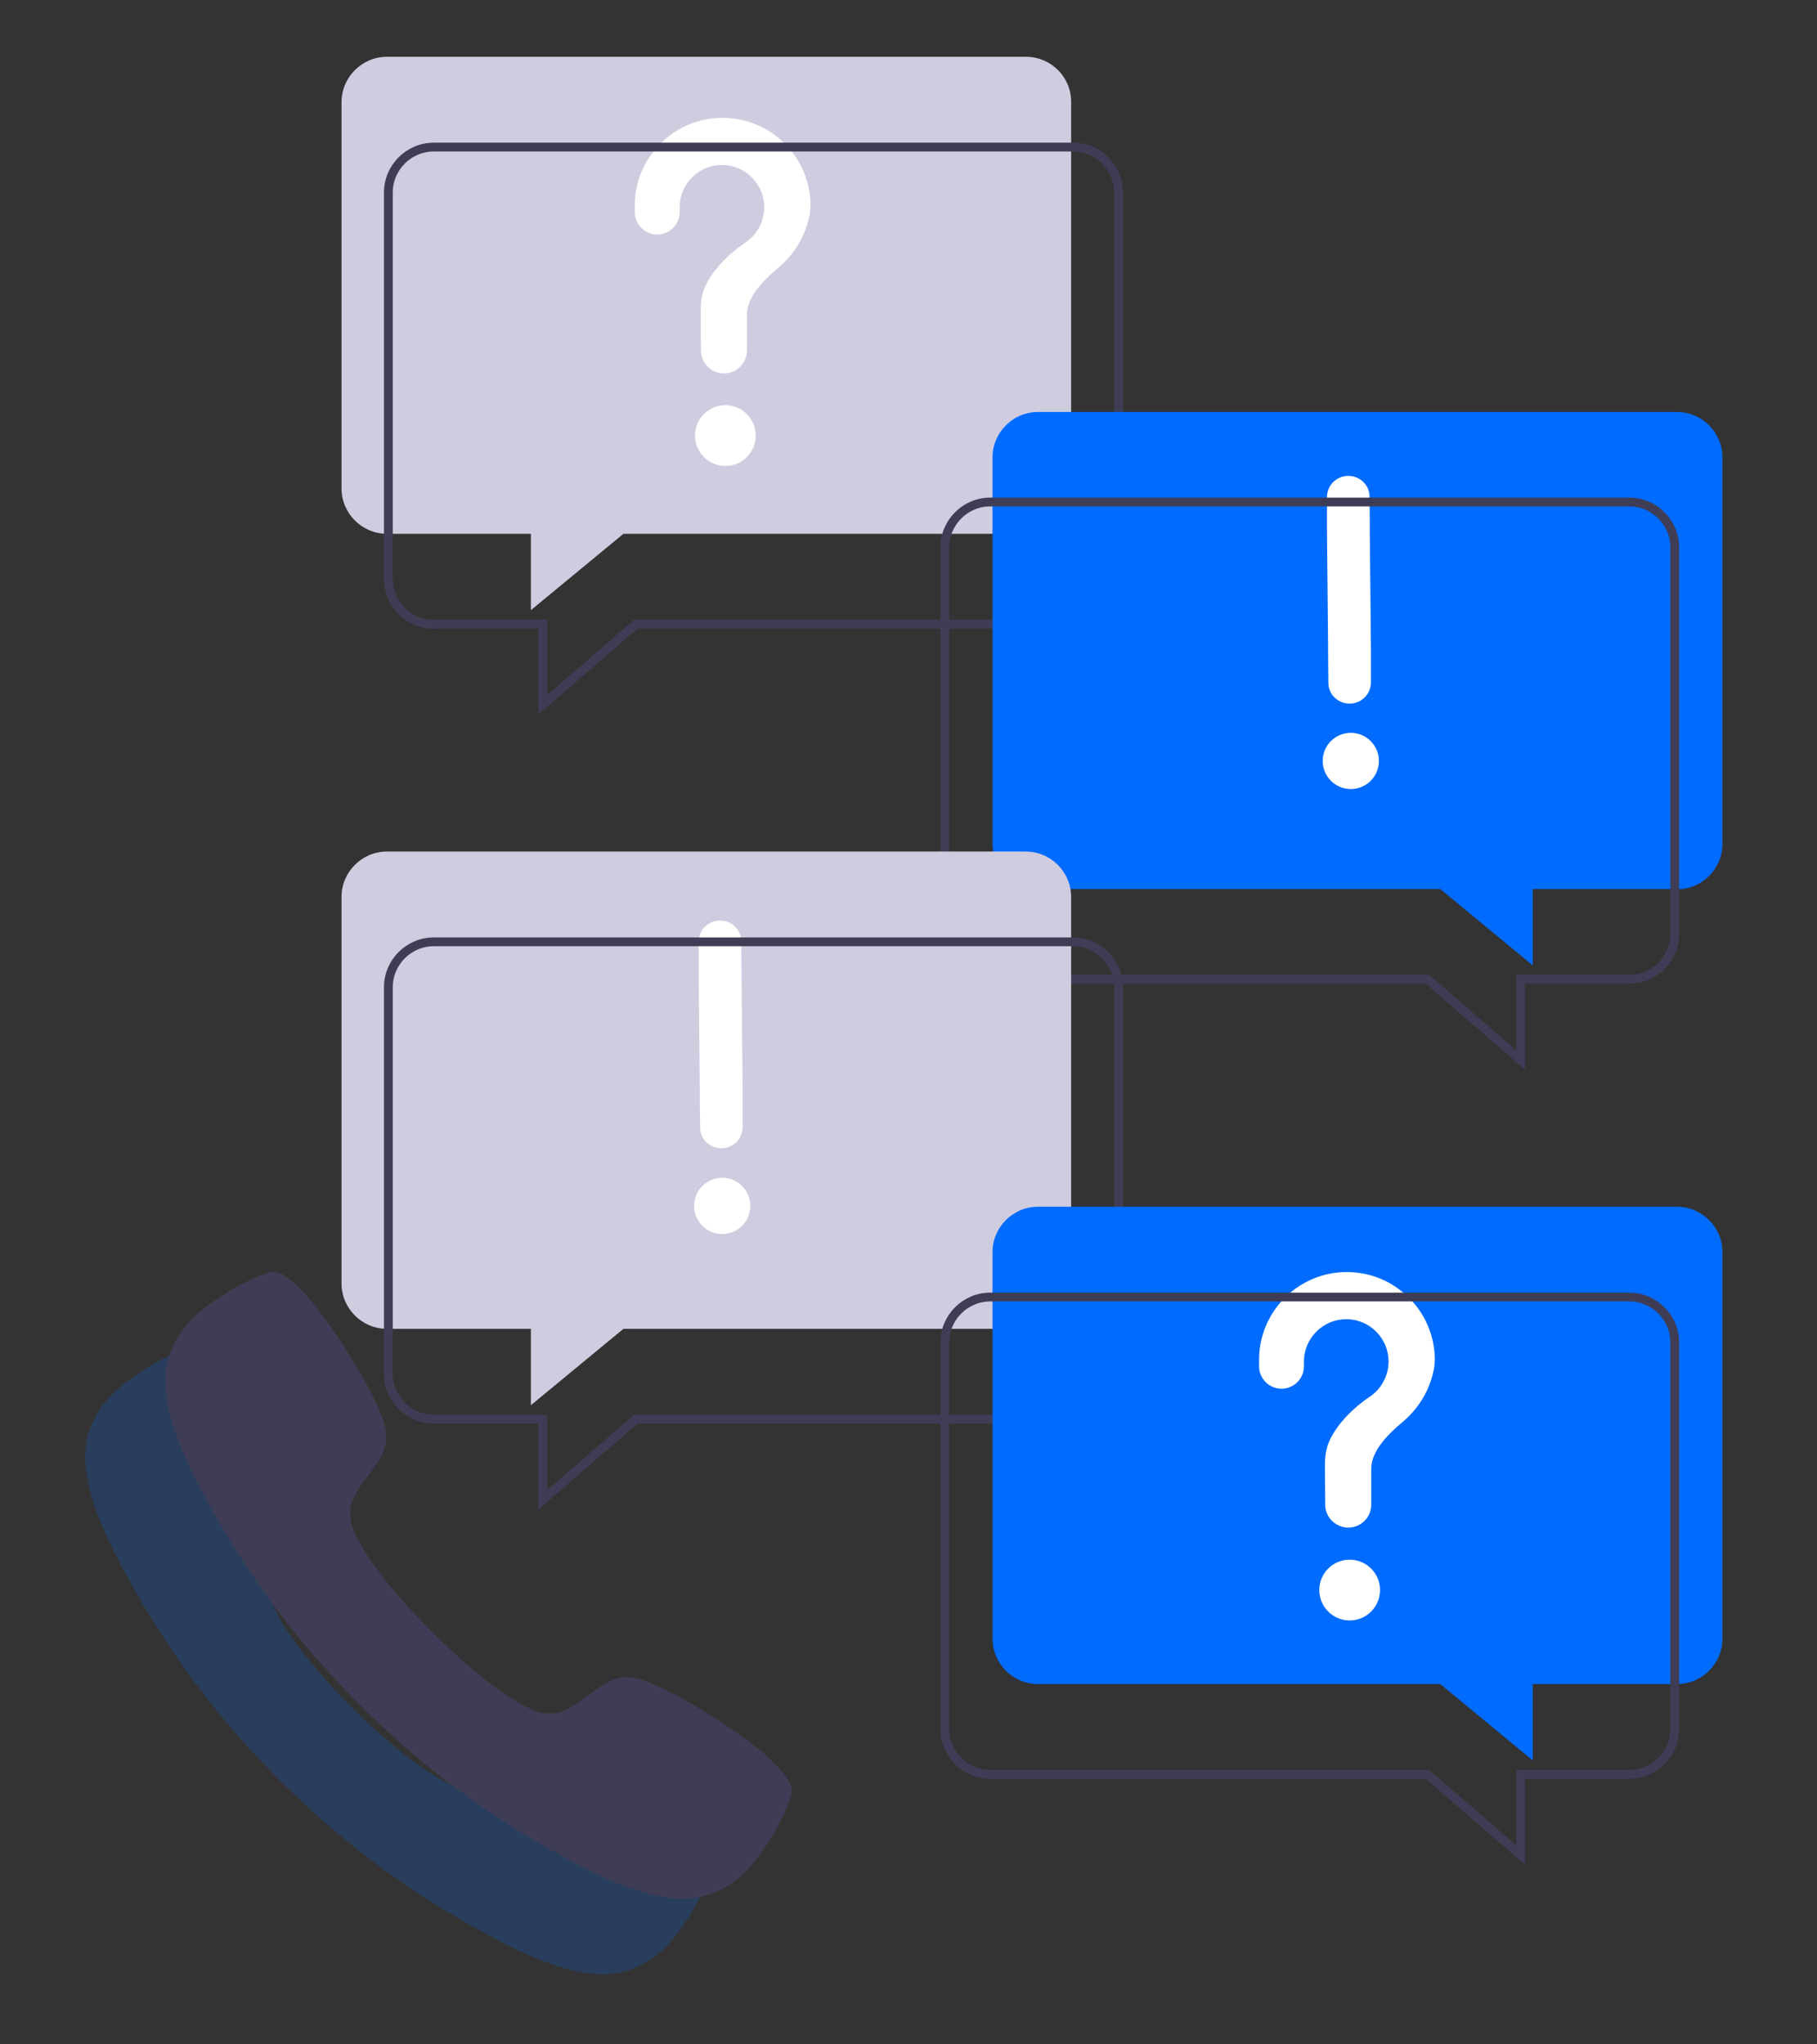
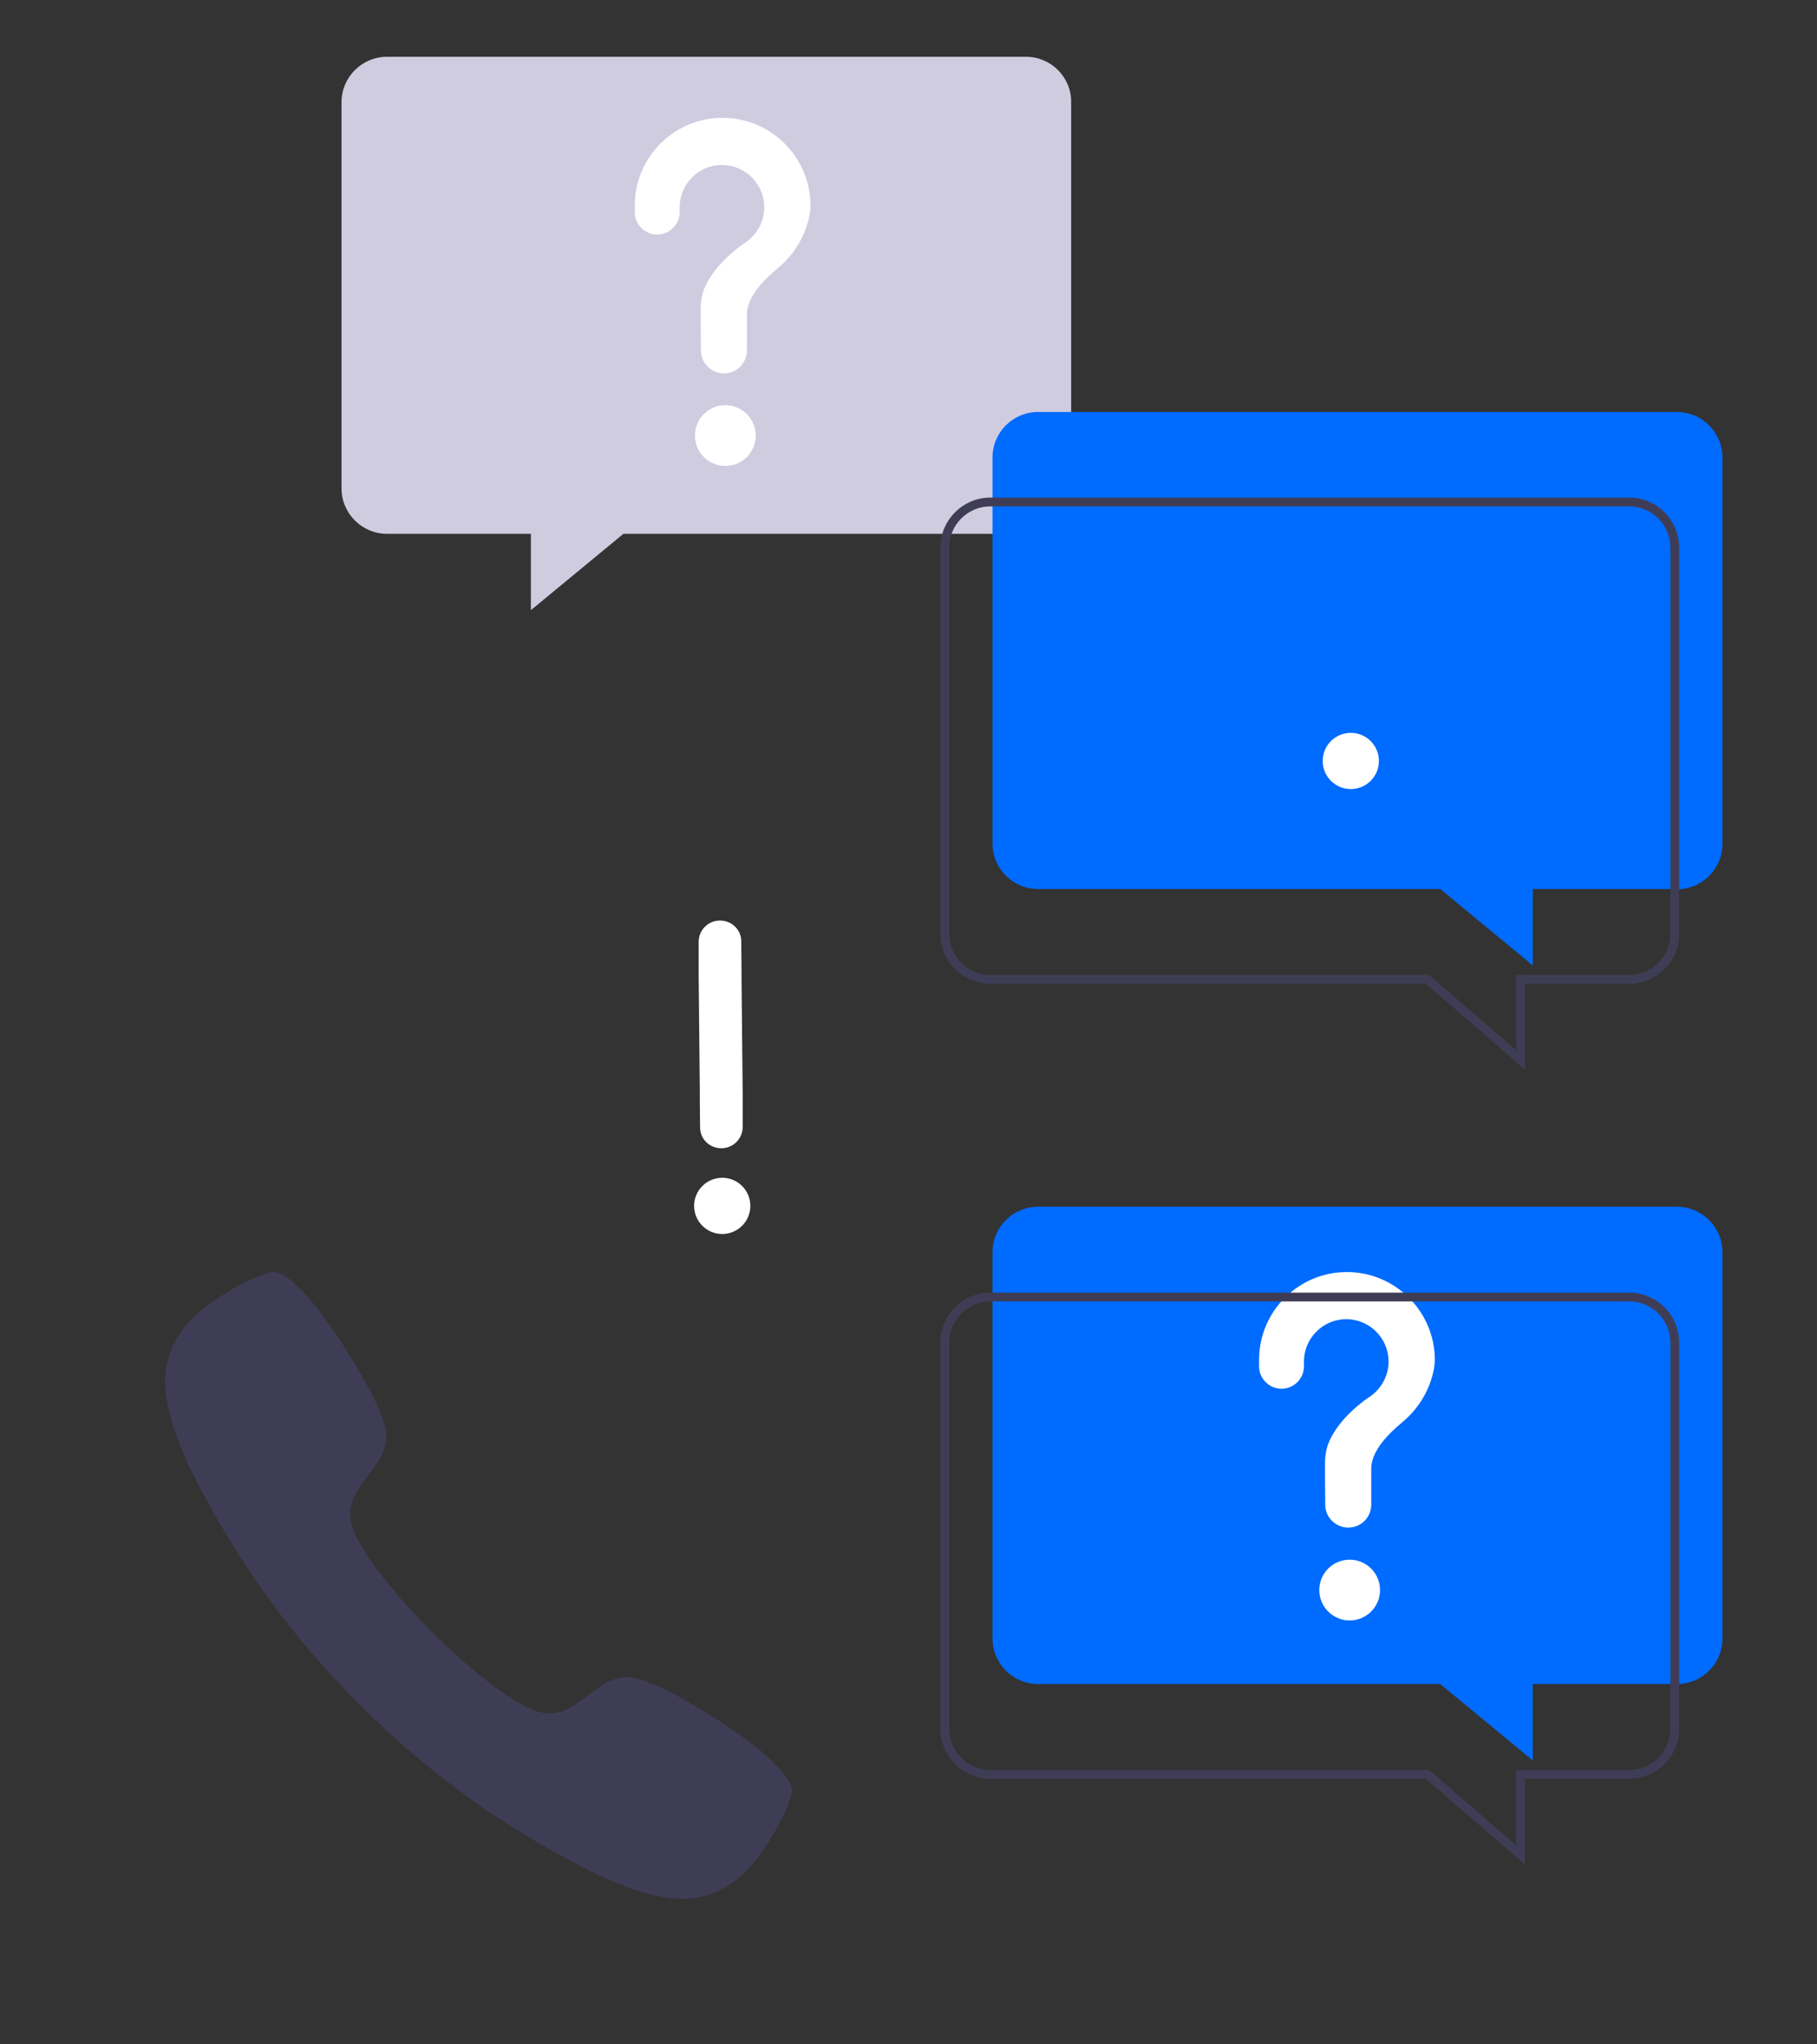
<svg xmlns="http://www.w3.org/2000/svg" width="64" height="72" viewBox="0 0 64 72" fill="none">
  <rect x="0" y="0" width="64" height="72" fill="#333333" stroke="none" />
  <path d="M13.629 18.8H18.699V21.49L21.959 18.8H36.129C37.009 18.8 37.729 18.08 37.729 17.2V3.6C37.739 2.72 37.019 2 36.139 2H13.629C12.749 2 12.029 2.72 12.029 3.6V17.2C12.029 18.08 12.749 18.8 13.629 18.8Z" fill="#CFCCE0" />
  <path d="M25.549 16.41C26.14 16.41 26.619 15.931 26.619 15.34C26.619 14.749 26.14 14.27 25.549 14.27C24.958 14.27 24.479 14.749 24.479 15.34C24.479 15.931 24.958 16.41 25.549 16.41Z" fill="white" />
  <path d="M25.429 4.15C23.749 4.16 22.379 5.52 22.359 7.2C22.359 7.22 22.359 7.32 22.359 7.47C22.359 7.9 22.709 8.26 23.149 8.26C23.579 8.26 23.939 7.91 23.939 7.47C23.939 7.37 23.939 7.31 23.939 7.3C23.939 6.48 24.609 5.81 25.429 5.81C26.249 5.81 26.919 6.48 26.919 7.3C26.919 7.81 26.659 8.28 26.229 8.56C26.229 8.56 25.109 9.28 24.769 10.27C24.709 10.47 24.679 10.68 24.679 10.89C24.679 10.98 24.679 11.74 24.689 12.35C24.689 12.79 25.059 13.15 25.499 13.15C25.949 13.15 26.309 12.79 26.309 12.34C26.309 11.78 26.309 11.12 26.309 11.07C26.309 10.46 26.899 9.86 27.379 9.46C27.929 9.01 28.329 8.39 28.489 7.69C28.529 7.55 28.539 7.4 28.549 7.25C28.549 5.54 27.159 4.15 25.449 4.15C25.449 4.15 25.439 4.15 25.429 4.15Z" fill="white" />
-   <path d="M15.279 21.98H19.119V24.82L22.399 21.98H37.799C38.679 21.98 39.399 21.26 39.399 20.38V6.78C39.399 5.9 38.679 5.18 37.799 5.18H15.279C14.399 5.18 13.679 5.9 13.679 6.78V20.39C13.679 21.27 14.399 21.99 15.279 21.99V21.98Z" stroke="#3F3D56" stroke-width="0.31" stroke-miterlimit="10" />
  <path d="M59.059 31.31H53.989V34L50.729 31.31H36.559C35.679 31.31 34.959 30.59 34.959 29.71V16.11C34.959 15.23 35.679 14.51 36.559 14.51H59.069C59.949 14.51 60.669 15.23 60.669 16.11V29.72C60.669 30.6 59.949 31.32 59.069 31.32L59.059 31.31Z" fill="#006BFF" />
  <path d="M47.579 27.79C48.126 27.79 48.569 27.347 48.569 26.8C48.569 26.253 48.126 25.81 47.579 25.81C47.032 25.81 46.589 26.253 46.589 26.8C46.589 27.347 47.032 27.79 47.579 27.79Z" fill="white" />
-   <path d="M46.779 22.71C46.779 22.79 46.779 23.49 46.789 24.05C46.789 24.46 47.129 24.78 47.539 24.78C47.949 24.78 48.289 24.45 48.289 24.03C48.289 23.51 48.289 22.91 48.289 22.86L48.249 18.83C48.249 18.75 48.249 18.05 48.239 17.49C48.239 17.08 47.899 16.76 47.489 16.76C47.079 16.76 46.739 17.09 46.739 17.51C46.739 18.03 46.739 18.63 46.739 18.68L46.779 22.71Z" fill="white" />
  <path d="M57.399 34.49H53.559V37.33L50.279 34.49H34.879C33.999 34.49 33.279 33.77 33.279 32.89V19.28C33.279 18.4 33.999 17.68 34.879 17.68H57.389C58.269 17.68 58.989 18.4 58.989 19.28V32.89C58.989 33.77 58.269 34.49 57.389 34.49H57.399Z" stroke="#3F3D56" stroke-width="0.31" stroke-miterlimit="10" />
-   <path d="M13.629 46.8H18.699V49.49L21.959 46.8H36.129C37.009 46.8 37.729 46.08 37.729 45.2V31.59C37.729 30.71 37.009 29.99 36.129 29.99H13.629C12.749 29.99 12.029 30.71 12.029 31.59V45.2C12.029 46.08 12.749 46.8 13.629 46.8Z" fill="#CFCCE0" />
  <path d="M25.439 43.46C25.986 43.46 26.429 43.017 26.429 42.47C26.429 41.923 25.986 41.48 25.439 41.48C24.892 41.48 24.449 41.923 24.449 42.47C24.449 43.017 24.892 43.46 25.439 43.46Z" fill="white" />
  <path d="M24.649 38.37C24.649 38.45 24.649 39.15 24.659 39.71C24.659 40.12 24.999 40.44 25.409 40.44C25.819 40.44 26.159 40.11 26.159 39.69C26.159 39.17 26.159 38.57 26.159 38.52L26.119 34.49C26.119 34.41 26.119 33.71 26.109 33.15C26.109 32.74 25.769 32.42 25.359 32.42C24.949 32.42 24.609 32.75 24.609 33.17C24.609 33.69 24.609 34.29 24.609 34.34L24.649 38.37Z" fill="white" />
-   <path d="M15.279 49.98H19.119V52.82L22.399 49.98H37.799C38.679 49.98 39.399 49.26 39.399 48.38V34.77C39.399 33.89 38.679 33.17 37.799 33.17H15.279C14.399 33.17 13.679 33.89 13.679 34.77V48.38C13.679 49.26 14.399 49.98 15.279 49.98V49.98Z" stroke="#3F3D56" stroke-width="0.31" stroke-miterlimit="10" />
  <path d="M59.059 59.31H53.989V62L50.729 59.31H36.559C35.679 59.31 34.959 58.59 34.959 57.71V44.1C34.959 43.22 35.679 42.5 36.559 42.5H59.069C59.949 42.5 60.669 43.22 60.669 44.1V57.71C60.669 58.59 59.949 59.31 59.069 59.31H59.059Z" fill="#006BFF" />
  <path d="M47.539 57.07C48.13 57.07 48.609 56.591 48.609 56C48.609 55.409 48.13 54.93 47.539 54.93C46.948 54.93 46.469 55.409 46.469 56C46.469 56.591 46.948 57.07 47.539 57.07Z" fill="white" />
  <path d="M47.419 44.8C45.739 44.81 44.369 46.17 44.349 47.85C44.349 47.87 44.349 47.97 44.349 48.12C44.349 48.55 44.699 48.91 45.139 48.91C45.569 48.91 45.929 48.56 45.929 48.12C45.929 48.02 45.929 47.96 45.929 47.95C45.929 47.13 46.599 46.46 47.419 46.46C48.239 46.46 48.909 47.13 48.909 47.95C48.909 48.46 48.649 48.93 48.219 49.21C48.219 49.21 47.099 49.93 46.759 50.92C46.699 51.12 46.669 51.33 46.669 51.54C46.669 51.63 46.669 52.39 46.679 53C46.679 53.44 47.049 53.8 47.489 53.8C47.939 53.8 48.299 53.44 48.299 52.99C48.299 52.43 48.299 51.77 48.299 51.72C48.299 51.11 48.889 50.51 49.369 50.11C49.919 49.66 50.319 49.04 50.479 48.34C50.519 48.2 50.529 48.05 50.539 47.9C50.539 46.19 49.149 44.8 47.439 44.8C47.439 44.8 47.429 44.8 47.419 44.8Z" fill="white" />
  <path d="M57.399 62.49H53.559V65.33L50.279 62.49H34.879C33.999 62.49 33.279 61.77 33.279 60.89V47.28C33.279 46.4 33.999 45.68 34.879 45.68H57.389C58.269 45.68 58.989 46.4 58.989 47.28V60.89C58.989 61.77 58.269 62.49 57.389 62.49H57.399Z" stroke="#3F3D56" stroke-width="0.31" stroke-miterlimit="10" />
-   <path opacity="0.2" d="M24.429 64.73C23.589 63.89 21.559 62.61 20.549 62.14C19.389 61.58 18.959 61.59 18.139 62.19C17.459 62.67 17.009 63.14 16.229 62.97C15.449 62.8 13.889 61.63 12.389 60.13C10.889 58.63 9.719 57.08 9.549 56.29C9.379 55.5 9.839 55.06 10.329 54.38C10.919 53.56 10.939 53.13 10.379 51.97C9.899 50.96 8.639 48.94 7.789 48.09C6.939 47.24 6.759 47.43 6.289 47.61C5.809 47.81 5.349 48.05 4.919 48.34C4.079 48.9 3.599 49.37 3.269 50.08C2.939 50.79 2.559 52.1 4.489 55.54C5.909 58.17 7.719 60.58 9.839 62.68C11.949 64.81 14.369 66.62 16.999 68.04C20.439 69.98 21.749 69.59 22.459 69.26C23.169 68.93 23.639 68.46 24.199 67.61C24.479 67.18 24.729 66.72 24.929 66.24C25.089 65.77 25.279 65.59 24.429 64.74V64.73Z" fill="#006BFF" />
  <path d="M27.249 62.07C26.409 61.23 24.379 59.95 23.369 59.48C22.209 58.92 21.779 58.93 20.959 59.53C20.279 60.01 19.829 60.48 19.049 60.31C18.269 60.14 16.709 58.97 15.209 57.47C13.709 55.97 12.539 54.42 12.369 53.63C12.199 52.84 12.659 52.4 13.149 51.72C13.739 50.9 13.759 50.47 13.199 49.31C12.719 48.3 11.459 46.28 10.609 45.43C9.759 44.58 9.579 44.77 9.109 44.95C8.629 45.15 8.169 45.39 7.739 45.68C6.899 46.24 6.419 46.71 6.089 47.42C5.759 48.13 5.379 49.44 7.309 52.88C8.729 55.51 10.539 57.92 12.659 60.02C14.769 62.15 17.189 63.96 19.819 65.38C23.259 67.32 24.569 66.93 25.279 66.6C25.989 66.27 26.459 65.8 27.019 64.95C27.299 64.52 27.549 64.06 27.749 63.58C27.909 63.11 28.099 62.93 27.249 62.08V62.07Z" fill="#3F3D56" />
</svg>